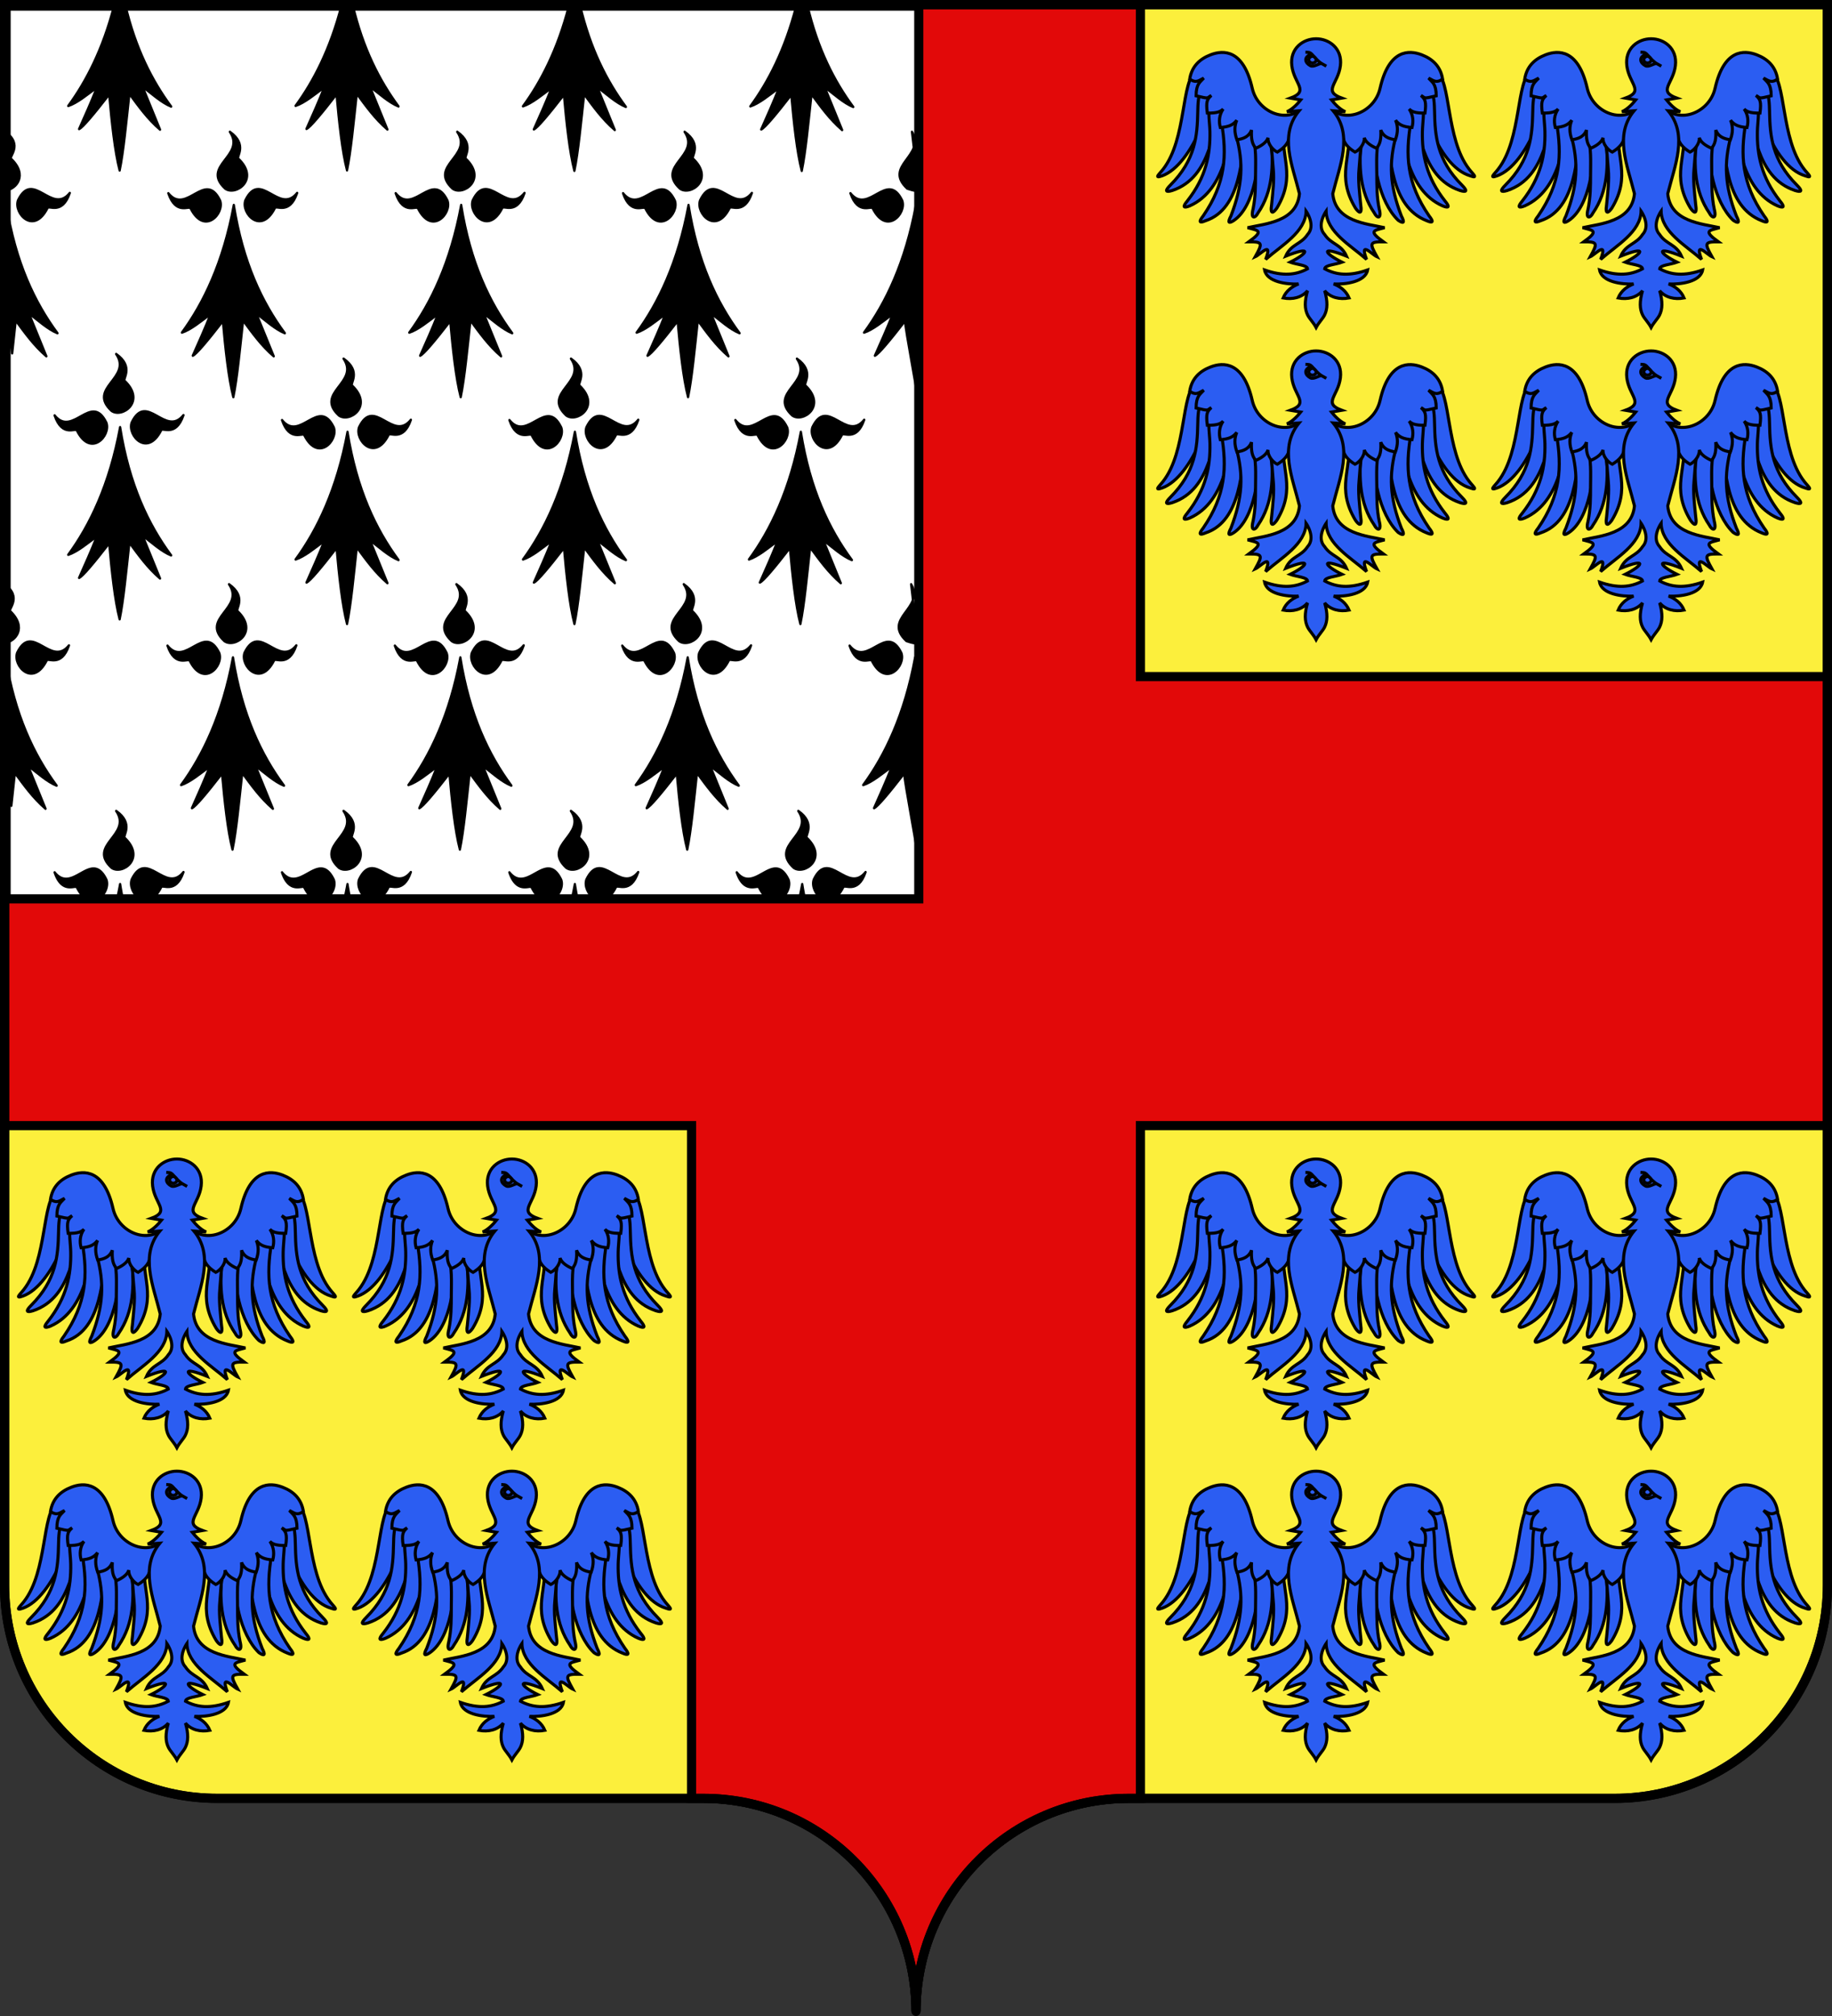
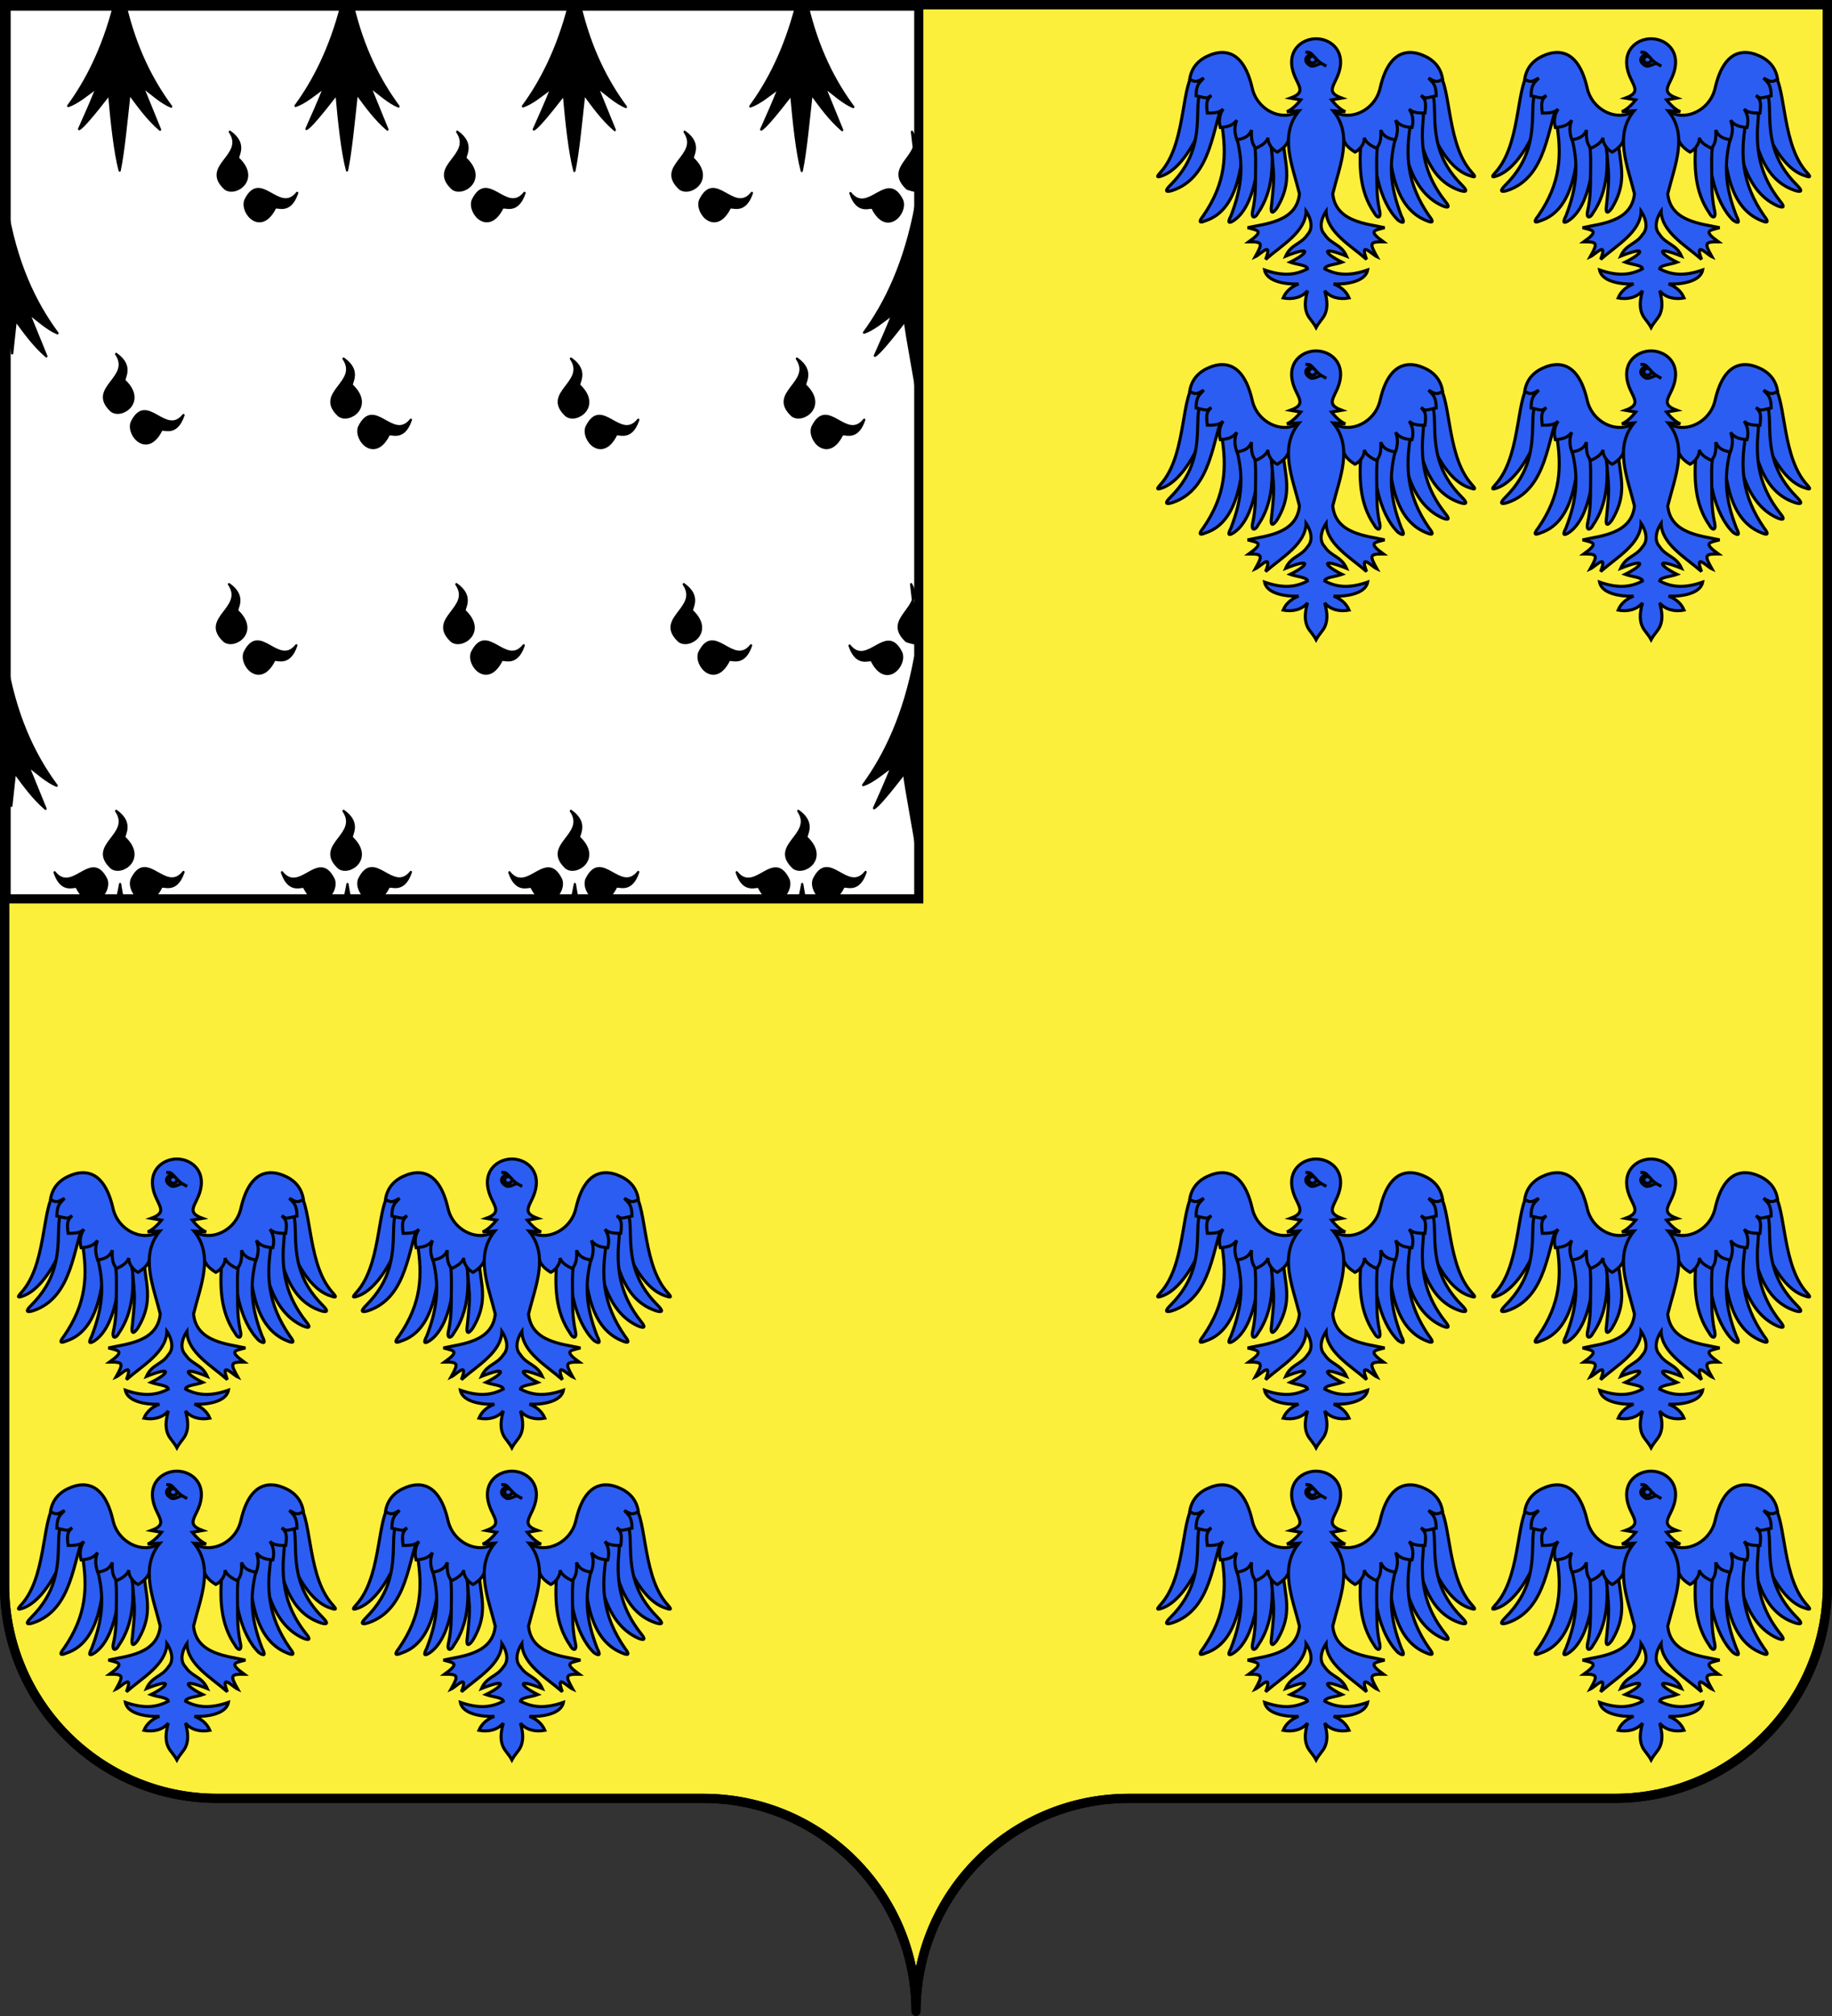
<svg xmlns="http://www.w3.org/2000/svg" xmlns:xlink="http://www.w3.org/1999/xlink" width="600" height="660" version="1.0">
  <rect width="100%" height="100%" fill="#333333" stroke="none" />
  <desc>Flag of Canton of Valais (Wallis)</desc>
  <defs>
    <linearGradient id="a">
      <stop offset="0" style="stop-color:white;stop-opacity:.314" />
      <stop offset=".19" style="stop-color:white;stop-opacity:.251" />
      <stop offset=".6" style="stop-color:#6b6b6b;stop-opacity:.125" />
      <stop offset="1" style="stop-color:black;stop-opacity:.125" />
    </linearGradient>
  </defs>
  <path d="M1.5 1.5V519c0 38.504 31.21 69.75 69.656 69.75h159.188c38.447 0 69.656 31.246 69.656 69.75 0-38.504 31.21-69.75 69.656-69.75h159.188c38.447 0 69.656-31.246 69.656-69.75V1.5H300Z" style="display:inline;overflow:visible;visibility:visible;fill:#fcef3c;fill-opacity:1;fill-rule:nonzero;stroke:#000;stroke-width:3;stroke-linecap:butt;stroke-linejoin:miter;stroke-miterlimit:4;stroke-dasharray:none;stroke-dashoffset:0;stroke-opacity:1;marker:none;marker-start:none;marker-mid:none;marker-end:none" />
-   <path d="M226.5 1.5v220H1.5v147h225v220.25h3.844c38.447 0 69.656 31.246 69.656 69.75 0-38.504 31.21-69.75 69.656-69.75h3.844V368.5h225v-147h-225V1.5H300Z" style="display:inline;overflow:visible;visibility:visible;opacity:1;fill:#e20909;fill-opacity:1;fill-rule:nonzero;stroke:#000;stroke-width:3;stroke-linecap:butt;stroke-linejoin:miter;stroke-miterlimit:4;stroke-dasharray:none;stroke-dashoffset:0;stroke-opacity:1;marker:none;marker-start:none;marker-mid:none;marker-end:none" />
  <g style="display:inline">
    <path d="M1.993 1.993v292.275H300.91V1.993Z" style="display:inline;overflow:visible;visibility:visible;fill:#fff;fill-opacity:1;fill-rule:nonzero;stroke:#000;stroke-width:3;stroke-linecap:butt;stroke-linejoin:miter;stroke-miterlimit:4;stroke-dasharray:none;stroke-dashoffset:0;stroke-opacity:1;marker:none;marker-start:none;marker-mid:none;marker-end:none" />
    <g transform="matrix(.499 0 0 .494 1.428 109.709)">
      <g style="display:inline">
        <g id="b" style="fill:#000;fill-opacity:1">
          <path d="M377.128 135.622a465 465 0 0 1-3.763 17.062l7.146.328a436 436 0 0 1-3.383-17.39M319.723 139.698c-1.296-4.078-19.538 8.975-29.595-18.388 23.992 27.584 48.78-29.041 68.834 8.941 6.189 15.671-20.922 42.86-39.239 9.447" style="fill:#000;fill-opacity:1;fill-rule:evenodd;stroke:#000;stroke-width:3;stroke-linecap:round;stroke-linejoin:round;stroke-miterlimit:4;stroke-dasharray:none;stroke-opacity:1" transform="matrix(.494 0 0 .544 -110.326 290.062)" />
          <path d="M431.716 139.348c1.296-4.078 19.537 8.975 29.595-18.387-23.992 27.584-48.78-29.042-68.834 8.94-6.189 15.671 20.922 42.861 39.239 9.447M383.382 79.375c-3.697-2.154 13.021-17.11-11.488-32.894 21.686 29.431-38.984 41.27-6.29 69.127 13.943 9.458 46.392-11.069 17.778-36.233" style="fill:#000;fill-opacity:1;fill-rule:evenodd;stroke:#000;stroke-width:3;stroke-linecap:round;stroke-linejoin:round;stroke-miterlimit:4;stroke-dasharray:none;stroke-opacity:1;display:inline" transform="matrix(.494 0 0 .544 -110.326 290.062)" />
        </g>
      </g>
      <use xlink:href="#b" id="c" x="0" y="0" transform="translate(149.23)" />
      <use xlink:href="#c" id="d" x="0" y="0" transform="translate(149.231)" />
      <use xlink:href="#d" transform="translate(149.23)" />
    </g>
    <use xlink:href="#e" style="display:inline" transform="translate(-.273 148.12)" />
    <use xlink:href="#f" id="g" x="0" y="0" style="display:inline" transform="matrix(.499 0 0 .494 -36.16 24.44)" />
    <use xlink:href="#g" id="h" x="0" y="0" style="display:inline" transform="translate(74.476 1.528)" />
    <use xlink:href="#h" id="i" x="0" y="0" style="display:inline" transform="translate(74.476)" />
    <use xlink:href="#i" style="display:inline" transform="translate(74)" />
    <g id="e" style="display:inline" transform="matrix(.499 0 0 .494 1.077 -48.3)">
      <g style="display:inline">
        <g style="fill:#000;fill-opacity:1">
          <path d="M377.128 135.622c-14.101 70.111-40.388 119.752-68.944 155.439 11.87-3.562 25.215-13.69 38.117-22.55-7.89 18.385-15.78 34.445-23.671 50.668 4.71-1.748 19.66-18.122 39.965-42.146 1.418 15.013 14.627 77.284 16.517 92.252zM319.723 139.698c-1.296-4.078-19.538 8.975-29.595-18.388 23.992 27.584 48.78-29.041 68.834 8.941 6.189 15.671-20.922 42.86-39.239 9.447" style="fill:#000;fill-opacity:1;fill-rule:evenodd;stroke:#000;stroke-width:3;stroke-linecap:round;stroke-linejoin:round;stroke-miterlimit:4;stroke-dasharray:none;stroke-opacity:1" transform="matrix(.494 0 0 .544 412.685 159.85)" />
          <path d="M371.894 46.481c18.818 29.431-38.984 41.27-6.29 69.127 6.06 1.827 16.091 4.7 15.133.975z" style="fill:#000;fill-opacity:1;fill-rule:evenodd;stroke:#000;stroke-width:3;stroke-linecap:round;stroke-linejoin:round;stroke-miterlimit:4;stroke-dasharray:none;stroke-opacity:1;display:inline" transform="matrix(.494 0 0 .544 412.685 159.85)" />
        </g>
      </g>
      <use xlink:href="#j" style="display:inline" transform="translate(149.23)" />
      <use xlink:href="#f" id="j" x="0" y="0" style="display:inline" transform="translate(149.23)" />
      <g style="display:inline">
        <g id="f" style="fill:#000;fill-opacity:1">
-           <path d="M377.128 135.622c-14.101 70.111-40.388 119.752-68.944 155.439 11.87-3.562 25.215-13.69 38.117-22.55-7.89 18.385-15.78 34.445-23.671 50.668 4.71-1.748 19.66-18.122 39.965-42.146 3.183 33.027 7.487 70.222 13.917 92.616 5.119-22.358 8.906-59.364 12.969-93.342 12.24 15.194 24.13 30.565 40.692 43.598l-23.253-52.318c12.007 8.398 25.275 19.515 38.007 24.2-30.189-37.467-55.61-86.046-67.799-156.165M319.723 139.698c-1.296-4.078-19.538 8.975-29.595-18.388 23.992 27.584 48.78-29.041 68.834 8.941 6.189 15.671-20.922 42.86-39.239 9.447" style="fill:#000;fill-opacity:1;fill-rule:evenodd;stroke:#000;stroke-width:3;stroke-linecap:round;stroke-linejoin:round;stroke-miterlimit:4;stroke-dasharray:none;stroke-opacity:1" transform="matrix(.494 0 0 .544 -35.007 159.85)" />
          <path d="M431.716 139.348c1.296-4.078 19.537 8.975 29.595-18.387-23.992 27.584-48.78-29.042-68.834 8.94-6.189 15.671 20.922 42.861 39.239 9.447M383.382 79.375c-3.697-2.154 13.021-17.11-11.488-32.894 21.686 29.431-38.984 41.27-6.29 69.127 13.943 9.458 46.392-11.069 17.778-36.233" style="fill:#000;fill-opacity:1;fill-rule:evenodd;stroke:#000;stroke-width:3;stroke-linecap:round;stroke-linejoin:round;stroke-miterlimit:4;stroke-dasharray:none;stroke-opacity:1;display:inline" transform="matrix(.494 0 0 .544 -35.007 159.85)" />
        </g>
      </g>
      <g style="display:inline">
        <g style="fill:#000;fill-opacity:1">
          <path d="M377.128 135.622c-1.697 57.915-2.628 116.247 7.642 180.676 1.592-13.095 3.13-26.772 4.711-39.991 12.24 15.194 24.13 30.565 40.692 43.598l-23.253-52.318c12.007 8.398 25.275 19.515 38.007 24.2-30.189-37.467-55.61-86.046-67.799-156.165" style="fill:#000;fill-opacity:1;fill-rule:evenodd;stroke:#000;stroke-width:3;stroke-linecap:round;stroke-linejoin:round;stroke-miterlimit:4;stroke-dasharray:none;stroke-opacity:1" transform="matrix(.494 0 0 .544 -184.238 159.85)" />
-           <path d="M431.716 139.348c1.296-4.078 19.537 8.975 29.595-18.387-23.992 27.584-48.78-29.042-68.834 8.94-6.189 15.671 20.922 42.861 39.239 9.447M383.382 79.375c-3.697-2.154 16.678-17.11-7.831-32.894l.487 71.36c14.4-1.552 29.981-18.558 7.344-38.466" style="fill:#000;fill-opacity:1;fill-rule:evenodd;stroke:#000;stroke-width:3;stroke-linecap:round;stroke-linejoin:round;stroke-miterlimit:4;stroke-dasharray:none;stroke-opacity:1;display:inline" transform="matrix(.494 0 0 .544 -184.238 159.85)" />
        </g>
      </g>
    </g>
    <g style="display:inline" transform="matrix(.499 0 0 .494 .791 -40.515)">
      <g style="display:inline">
        <path id="k" d="M369.038 169.25c-14.906 52.766-37.095 92.118-60.854 121.81 11.87-3.561 25.215-13.689 38.117-22.549-7.89 18.385-15.78 34.445-23.671 50.668 4.71-1.748 19.66-18.122 39.965-42.146 3.183 33.027 7.487 70.222 13.917 92.616 5.119-22.358 8.906-59.364 12.969-93.342 12.24 15.194 24.13 30.565 40.692 43.598l-23.253-52.318c12.007 8.398 25.275 19.515 38.007 24.2-25.262-31.353-47.186-70.488-60.812-123.514z" style="display:inline;fill:#000;fill-opacity:1;fill-rule:evenodd;stroke:#000;stroke-width:3;stroke-linecap:round;stroke-linejoin:round;stroke-miterlimit:4;stroke-dasharray:none;stroke-opacity:1" transform="matrix(.494 0 0 .544 -109.05 -6.108)" />
      </g>
      <use xlink:href="#k" id="l" x="0" y="0" transform="translate(149.23 -.088)" />
      <use xlink:href="#l" id="m" x="0" y="0" transform="translate(149.23 .313)" />
      <use xlink:href="#m" transform="translate(149.23 .039)" />
    </g>
    <g id="q" transform="matrix(.913 0 0 .909 -174.745 7.533)">
      <g id="n" style="fill:#2b5df2;fill-opacity:1;stroke:#000;stroke-width:6.178;stroke-miterlimit:4;stroke-dasharray:none;stroke-opacity:1">
        <g style="fill:#2b5df2;fill-opacity:1;stroke:#000;stroke-width:6.178;stroke-miterlimit:4;stroke-dasharray:none;stroke-opacity:1">
          <g style="fill:#2b5df2;fill-opacity:1;stroke:#000;stroke-width:6.178;stroke-miterlimit:4;stroke-dasharray:none;stroke-opacity:1">
            <g style="fill:#2b5df2;fill-opacity:1;stroke:#000;stroke-width:6.178;stroke-miterlimit:4;stroke-dasharray:none;stroke-opacity:1">
              <path d="M64.753 130.195c-30.57 18.186-18.842 136.546-66.38 198.156-6.59 8.94-20.31 20.336-1.886 13.52C57.22 319.605 106.65 185.46 99.882 119.85c-5.265.003-14.913-.358-20.226.009-8.797 3.446-6.105 6.891-14.903 10.337z" style="fill:#2b5df2;fill-opacity:1;fill-rule:evenodd;stroke:#000;stroke-width:6.178;stroke-linecap:butt;stroke-linejoin:miter;stroke-miterlimit:4;stroke-dasharray:none;stroke-opacity:1" transform="matrix(.178 0 0 .178 608.956 -5.84)" />
              <path d="M76.119 164.731c-7.352 12.734-7.879 33.016-8.16 47.917-.903 48.047-4.61 97.353-55.148 148.135-11.749 11.889-9.785 15.11 3.797 10.938 81.06-27.275 79.942-129.285 105.83-186.346-1.95-12.183-.825-24.016-8.719-31.72-5.233.578-10.455.547-15.695 1.492-8.37 4.384-13.536 5.2-21.905 9.584z" style="fill:#2b5df2;fill-opacity:1;fill-rule:evenodd;stroke:#000;stroke-width:6.178;stroke-linecap:butt;stroke-linejoin:miter;stroke-miterlimit:4;stroke-dasharray:none;stroke-opacity:1" transform="matrix(.178 0 0 .178 608.956 -5.84)" />
-               <path d="M91.595 194.577c-3.159 22.158.525 39.568.894 57.793.944 46.488-7.925 92.412-45.346 140.23-10.372 12.47-8.206 15.42 4.579 10.259 73.843-32.845 81.052-136.337 90.795-193.627-2.896-11.618-8.027-22.702-16.299-29.494-5.012.992-10.062 1.396-15.05 2.744-7.728 4.934-11.845 7.16-19.573 12.095z" style="fill:#2b5df2;fill-opacity:1;fill-rule:evenodd;stroke:#000;stroke-width:6.178;stroke-linecap:butt;stroke-linejoin:miter;stroke-miterlimit:4;stroke-dasharray:none;stroke-opacity:1" transform="matrix(.178 0 0 .178 608.956 -5.84)" />
              <path d="M115.9 234.22c10.976 65.466 8.65 122.453-36.955 188.818-9.779 12.397-7.597 15.214 4.715 9.868 72.87-23.87 73.06-132.436 81.096-188.436-3.111-11.232-3.871-21.89-12.092-28.29-4.852 1.091-9.757 1.612-14.578 3.05z" style="fill:#2b5df2;fill-opacity:1;fill-rule:evenodd;stroke:#000;stroke-width:6.178;stroke-linecap:butt;stroke-linejoin:miter;stroke-miterlimit:4;stroke-dasharray:none;stroke-opacity:1" transform="matrix(.178 0 0 .178 608.956 -5.84)" />
              <path d="M145.385 260.455c15.012 55.57 13.138 101.07-10.532 162.66-7.305 13.998-4.638 16.36 6.467 8.821 41.415-28.883 53.113-118.47 47.607-172.4-3.97-15.127-9.324-17.62-23.427-23.653-4.565 1.974-9.288 3.397-13.757 5.705-5.492 7.963-8.916 6.526-6.358 18.867z" style="fill:#2b5df2;fill-opacity:1;fill-rule:evenodd;stroke:#000;stroke-width:6.178;stroke-linecap:butt;stroke-linejoin:miter;stroke-miterlimit:4;stroke-dasharray:none;stroke-opacity:1" transform="matrix(.178 0 0 .178 608.956 -5.84)" />
-               <path d="M177.878 259.733c8.602 25.74 6.6 52.31 6.524 81.046-.055 21.311.027 43.802-4.9 68.04-5.816 22.334 5.082 18.525 9.785 8.441 30.113-43.94 31.462-95.718 26.351-151-.329-7.855 4.722-17.086-18.13-31.568-17.735 4.665-24.927 9.1-19.63 25.041z" style="fill:#2b5df2;fill-opacity:1;fill-rule:evenodd;stroke:#000;stroke-width:6.178;stroke-linecap:butt;stroke-linejoin:miter;stroke-miterlimit:4;stroke-dasharray:none;stroke-opacity:1" transform="matrix(.178 0 0 .178 608.956 -5.84)" />
+               <path d="M177.878 259.733c8.602 25.74 6.6 52.31 6.524 81.046-.055 21.311.027 43.802-4.9 68.04-5.816 22.334 5.082 18.525 9.785 8.441 30.113-43.94 31.462-95.718 26.351-151-.329-7.855 4.722-17.086-18.13-31.568-17.735 4.665-24.927 9.1-19.63 25.041" style="fill:#2b5df2;fill-opacity:1;fill-rule:evenodd;stroke:#000;stroke-width:6.178;stroke-linecap:butt;stroke-linejoin:miter;stroke-miterlimit:4;stroke-dasharray:none;stroke-opacity:1" transform="matrix(.178 0 0 .178 608.956 -5.84)" />
              <path d="M207.92 258.691c10.728 21.195 9.548 42.77 12.286 70.283 2.11 21.206-.937 46.28-3.376 70.893-3.516 22.81 4.206 16.516 10.592 7.404 39.845-66.348 6.106-104.47 14.663-158.702-4.382-9.942-7.91-23.271-29.16-7.13z" style="fill:#2b5df2;fill-opacity:1;fill-rule:evenodd;stroke:#000;stroke-width:6.178;stroke-linecap:butt;stroke-linejoin:miter;stroke-miterlimit:4;stroke-dasharray:none;stroke-opacity:1" transform="matrix(.178 0 0 .178 608.956 -5.84)" />
              <path d="M289.72 190.31c-27.501 52.036-99.653 28.874-111.944-25.44-17.956-79.347-58.478-77.644-84.068-67.718-21.95 8.514-37.906 23.431-41.978 49.233 13.746 9.08 18.711 2.338 28.213-2.004-7.585 8.55-15.145 11.38-15.35 35.77 28.439 6.72 20.69 4.391 30.65-.634-8.172 7.533-11.045 11.614-7.985 35.522 21.116.374 27.312-3.604 31.928-8.231-8.225 11.838-8.984 25.516-5.752 37.466 16.706-1.374 25.44-4.8 33.175-14.758-4.877 11.515-5.19 24.305.254 39.495 13.844-1.978 24.484-6.584 29.48-19.737-.982 17.231.958 28.616 8.712 36.906 10.013-4.397 21.7-11.502 24.527-21.338-1.09 13.167 11.089 25.809 18.649 29.153 9.76-5.926 20.85-14.743 23.868-28.005 20.713-22.69 15.824-22.662 55.8-14.525-3.335-18.006-9.912-46.141-18.18-61.155z" style="fill:#2b5df2;fill-opacity:1;fill-rule:evenodd;stroke:#000;stroke-width:6.178;stroke-linecap:butt;stroke-linejoin:miter;stroke-miterlimit:4;stroke-dasharray:none;stroke-opacity:1" transform="matrix(.178 0 0 .178 608.956 -5.84)" />
            </g>
            <g style="fill:#2b5df2;fill-opacity:1;stroke:#000;stroke-width:6.178;stroke-miterlimit:4;stroke-dasharray:none;stroke-opacity:1">
              <path d="M64.753 130.195c-30.57 18.186-18.842 136.546-66.38 198.156-6.59 8.94-20.31 20.336-1.886 13.52C62.327 322.16 106.65 185.46 99.882 119.85c-5.265.003-14.913-.358-20.226.009-8.797 3.446-6.105 6.891-14.903 10.337z" style="fill:#2b5df2;fill-opacity:1;fill-rule:evenodd;stroke:#000;stroke-width:6.178;stroke-linecap:butt;stroke-linejoin:miter;stroke-miterlimit:4;stroke-dasharray:none;stroke-opacity:1" transform="matrix(-.178 0 0 .178 718.098 -5.84)" />
              <path d="M76.119 164.731c-7.352 12.734-7.879 33.016-8.16 47.917-.903 48.047-4.61 97.353-55.148 148.135-11.749 11.889-9.785 15.11 3.797 10.938 81.06-27.275 79.942-129.285 105.83-186.346-1.95-12.183-.825-24.016-8.719-31.72-5.233.578-10.455.547-15.695 1.492-8.37 4.384-13.536 5.2-21.905 9.584z" style="fill:#2b5df2;fill-opacity:1;fill-rule:evenodd;stroke:#000;stroke-width:6.178;stroke-linecap:butt;stroke-linejoin:miter;stroke-miterlimit:4;stroke-dasharray:none;stroke-opacity:1" transform="matrix(-.178 0 0 .178 718.098 -5.84)" />
              <path d="M91.595 194.577c-3.159 22.158.525 39.568.894 57.793.944 46.488-7.925 92.412-45.346 140.23-10.372 12.47-8.206 15.42 4.579 10.259 73.843-32.845 81.052-136.337 90.795-193.627-2.896-11.618-8.027-22.702-16.299-29.494-5.012.992-10.062 1.396-15.05 2.744-7.728 4.934-11.845 7.16-19.573 12.095z" style="fill:#2b5df2;fill-opacity:1;fill-rule:evenodd;stroke:#000;stroke-width:6.178;stroke-linecap:butt;stroke-linejoin:miter;stroke-miterlimit:4;stroke-dasharray:none;stroke-opacity:1" transform="matrix(-.178 0 0 .178 718.098 -5.84)" />
              <path d="M115.9 234.22c10.976 65.466 8.65 122.453-36.955 188.818-9.779 12.397-7.597 15.214 4.715 9.868 74.147-28.977 73.06-132.436 81.096-188.436-3.111-11.232-3.871-21.89-12.092-28.29-4.852 1.091-9.757 1.612-14.578 3.05z" style="fill:#2b5df2;fill-opacity:1;fill-rule:evenodd;stroke:#000;stroke-width:6.178;stroke-linecap:butt;stroke-linejoin:miter;stroke-miterlimit:4;stroke-dasharray:none;stroke-opacity:1" transform="matrix(-.178 0 0 .178 718.098 -5.84)" />
              <path d="M145.385 260.455c15.012 55.57 13.138 101.07-10.532 162.66-7.305 13.998-4.638 16.36 6.467 8.821 38.862-37.819 53.113-118.47 47.607-172.4-3.97-15.127-9.324-17.62-23.427-23.653-4.565 1.974-9.288 3.397-13.757 5.705-5.492 7.963-8.916 6.526-6.358 18.867z" style="fill:#2b5df2;fill-opacity:1;fill-rule:evenodd;stroke:#000;stroke-width:6.178;stroke-linecap:butt;stroke-linejoin:miter;stroke-miterlimit:4;stroke-dasharray:none;stroke-opacity:1" transform="matrix(-.178 0 0 .178 718.098 -5.84)" />
              <path d="M177.878 259.733c8.602 25.74 6.6 52.31 6.524 81.046-.055 21.311.027 43.802-4.9 68.04-5.816 22.334 5.082 18.525 9.785 8.441 30.113-43.94 31.462-95.718 26.351-151-.329-7.855 4.722-17.086-18.13-31.568-17.735 4.665-24.927 9.1-19.63 25.041z" style="fill:#2b5df2;fill-opacity:1;fill-rule:evenodd;stroke:#000;stroke-width:6.178;stroke-linecap:butt;stroke-linejoin:miter;stroke-miterlimit:4;stroke-dasharray:none;stroke-opacity:1" transform="matrix(-.178 0 0 .178 718.098 -5.84)" />
-               <path d="M207.92 258.691c10.728 21.195 9.548 42.77 12.286 70.283 2.11 21.206-.937 46.28-3.376 70.893-3.516 22.81 4.206 16.516 10.592 7.404 39.845-66.348 6.106-104.47 14.663-158.702-4.382-9.942-7.91-23.271-29.16-7.13z" style="fill:#2b5df2;fill-opacity:1;fill-rule:evenodd;stroke:#000;stroke-width:6.178;stroke-linecap:butt;stroke-linejoin:miter;stroke-miterlimit:4;stroke-dasharray:none;stroke-opacity:1" transform="matrix(-.178 0 0 .178 718.098 -5.84)" />
              <path d="M289.72 190.31c-27.501 52.036-99.653 28.874-111.944-25.44-17.956-79.347-58.478-77.644-84.068-67.718-21.95 8.514-37.906 23.431-41.978 49.233 13.746 9.08 18.711 2.338 28.213-2.004-7.585 8.55-15.145 11.38-15.35 35.77 28.439 6.72 20.69 4.391 30.65-.634-8.172 7.533-11.045 11.614-7.985 35.522 21.116.374 27.312-3.604 31.928-8.231-8.225 11.838-8.984 25.516-5.752 37.466 16.706-1.374 25.44-4.8 33.175-14.758-4.877 11.515-5.19 24.305.254 39.495 13.844-1.978 24.484-6.584 29.48-19.737-.982 17.231.958 28.616 8.712 36.906 10.013-4.397 21.7-11.502 24.527-21.338-1.09 13.167 11.089 25.809 18.649 29.153 9.76-5.926 20.85-14.743 23.868-28.005 20.713-22.69 15.824-22.662 55.8-14.525-3.335-18.006-9.912-46.141-18.18-61.155z" style="fill:#2b5df2;fill-opacity:1;fill-rule:evenodd;stroke:#000;stroke-width:6.178;stroke-linecap:butt;stroke-linejoin:miter;stroke-miterlimit:4;stroke-dasharray:none;stroke-opacity:1" transform="matrix(-.178 0 0 .178 718.098 -5.84)" />
            </g>
          </g>
          <g style="fill:#2b5df2;fill-opacity:1;stroke:#000;stroke-width:6.178;stroke-miterlimit:4;stroke-dasharray:none;stroke-opacity:1">
            <path d="M304.03 64.69c26.104-.01 53.185 19.428 48.938 54.496-4.465 36.875-36.088 51.276 2.806 65.599l-20.72 3.626c5.56 6.945 16.07 18.823 27.865 23.844l-24.632-1.868c40.727 49.296 13.529 110.227-.688 167.786 5.372 57.132 68.87 60.602 104.453 68.795-20.937 5.81-33.977 5.619-2.47 28.577-28.068-.167-28.04 2.749-12.862 30.245-10.148-4.506-35.655-33.532-20.99 5.303-32.31-28.564-80.404-55.222-81.538-97.66 0 0-20.23 28.835-2.887 47.385 13.348 20.356 33.141 19.016 44.023 43.708-54.599-21.835-44.79-5.572-9.025 12.254-13.352 4.9-34.188 5.68-34.998 13.357 23.804 12.767 49.71 15.268 86.578 2.33-4.445 24.377-45.4 29.58-68.553 28.33 13.178 5.146 24.983 13.6 31.134 28.33-18.994 3.607-37.477-.777-49.159-14.594 6.281 21.836 5.85 36.87-.232 49.207-3.679 7.461-11.611 14.928-17.043 25.24-5.432-10.312-13.364-17.779-17.043-25.24-6.083-12.337-6.514-27.371-.233-49.207-11.68 13.817-30.164 18.2-49.158 14.594 6.15-14.73 17.956-23.184 31.133-28.33-23.153 1.25-64.107-3.953-68.553-28.33 36.87 12.938 62.775 10.437 86.578-2.33-.81-7.677-21.646-8.457-34.998-13.357 35.766-17.826 45.574-34.09-9.024-12.254 10.881-24.692 30.675-23.352 44.022-43.708 17.344-18.55-2.887-47.386-2.887-47.386-1.133 42.439-49.227 69.097-81.537 97.66 14.664-38.834-10.842-9.808-20.99-5.302 15.178-27.496 15.205-30.412-12.862-30.245 31.507-22.958 18.467-22.768-2.47-28.577 35.582-8.193 99.081-11.663 104.453-68.795-14.217-57.56-41.416-118.49-.688-167.786l-24.632 1.868c11.795-5.02 22.305-16.899 27.864-23.844l-20.72-3.626c38.894-14.323 7.272-28.724 2.807-65.599-4.247-35.068 22.834-54.505 48.938-54.495z" style="fill:#2b5df2;fill-opacity:1;fill-rule:evenodd;stroke:#000;stroke-width:6.178;stroke-linecap:butt;stroke-linejoin:miter;stroke-miterlimit:4;stroke-dasharray:none;stroke-opacity:1" transform="matrix(.178 0 0 .178 609.393 -5.84)" />
            <g style="fill:#2b5df2;fill-opacity:1;stroke:#000;stroke-width:6.178;stroke-miterlimit:4;stroke-dasharray:none;stroke-opacity:1">
              <path d="M282.637 91.79c5.483.586 7.78-.601 12.433 3.717 8.4 9.206 14.09 15.79 20.014 19.19 3.74 2.145 6.608 3.708 9.514 5.424-1.215-.66-6.901-4.09-9.643-5.37-4.764-.656-15.59 8.01-22.359 4.48-10.9-5.688-14.837-17.385 2.152-23.572-.197-1.455-5.154-3.743-12.111-3.869z" style="fill:#2b5df2;fill-opacity:1;fill-rule:evenodd;stroke:#000;stroke-width:6.178;stroke-linecap:butt;stroke-linejoin:miter;stroke-miterlimit:4;stroke-dasharray:none;stroke-opacity:1" transform="matrix(.178 0 0 .178 609.393 -5.84)" />
              <path d="M293.657 113.087c-3.766-1.501-5.433-5.401-3.72-8.705 1.711-3.303 6.728-5.76 9.923-3.264 3.057 2.388 5.388 5.458 3.721 8.705-1.658 3.23-5.925 4.705-9.66 3.364" style="fill:#2b5df2;fill-opacity:1;fill-rule:evenodd;stroke:#000;stroke-width:6.178;stroke-linecap:round;stroke-linejoin:round;stroke-miterlimit:4;stroke-dasharray:none;stroke-dashoffset:0;stroke-opacity:1" transform="matrix(.178 0 0 .178 609.393 -5.84)" />
            </g>
          </g>
        </g>
      </g>
      <use xlink:href="#n" id="o" x="0" y="0" transform="translate(120.17)" />
      <use xlink:href="#o" id="p" x="0" y="0" transform="translate(-120.17 112.425)" />
      <use xlink:href="#p" transform="translate(120.17)" />
    </g>
    <use xlink:href="#q" id="r" x="0" y="0" transform="translate(-373.105 366.745)" />
    <use xlink:href="#r" transform="translate(373.105)" />
  </g>
  <path d="M300 658.5c0-38.504 31.203-69.754 69.65-69.754h159.2c38.447 0 69.65-31.25 69.65-69.753V1.5H1.5v517.493c0 38.504 31.203 69.753 69.65 69.753h159.2c38.447 0 69.65 31.25 69.65 69.754" style="fill:none;fill-opacity:1;fill-rule:nonzero;stroke:#000;stroke-width:3;stroke-linecap:round;stroke-linejoin:round;stroke-miterlimit:4;stroke-dasharray:none;stroke-dashoffset:0;stroke-opacity:1" />
</svg>